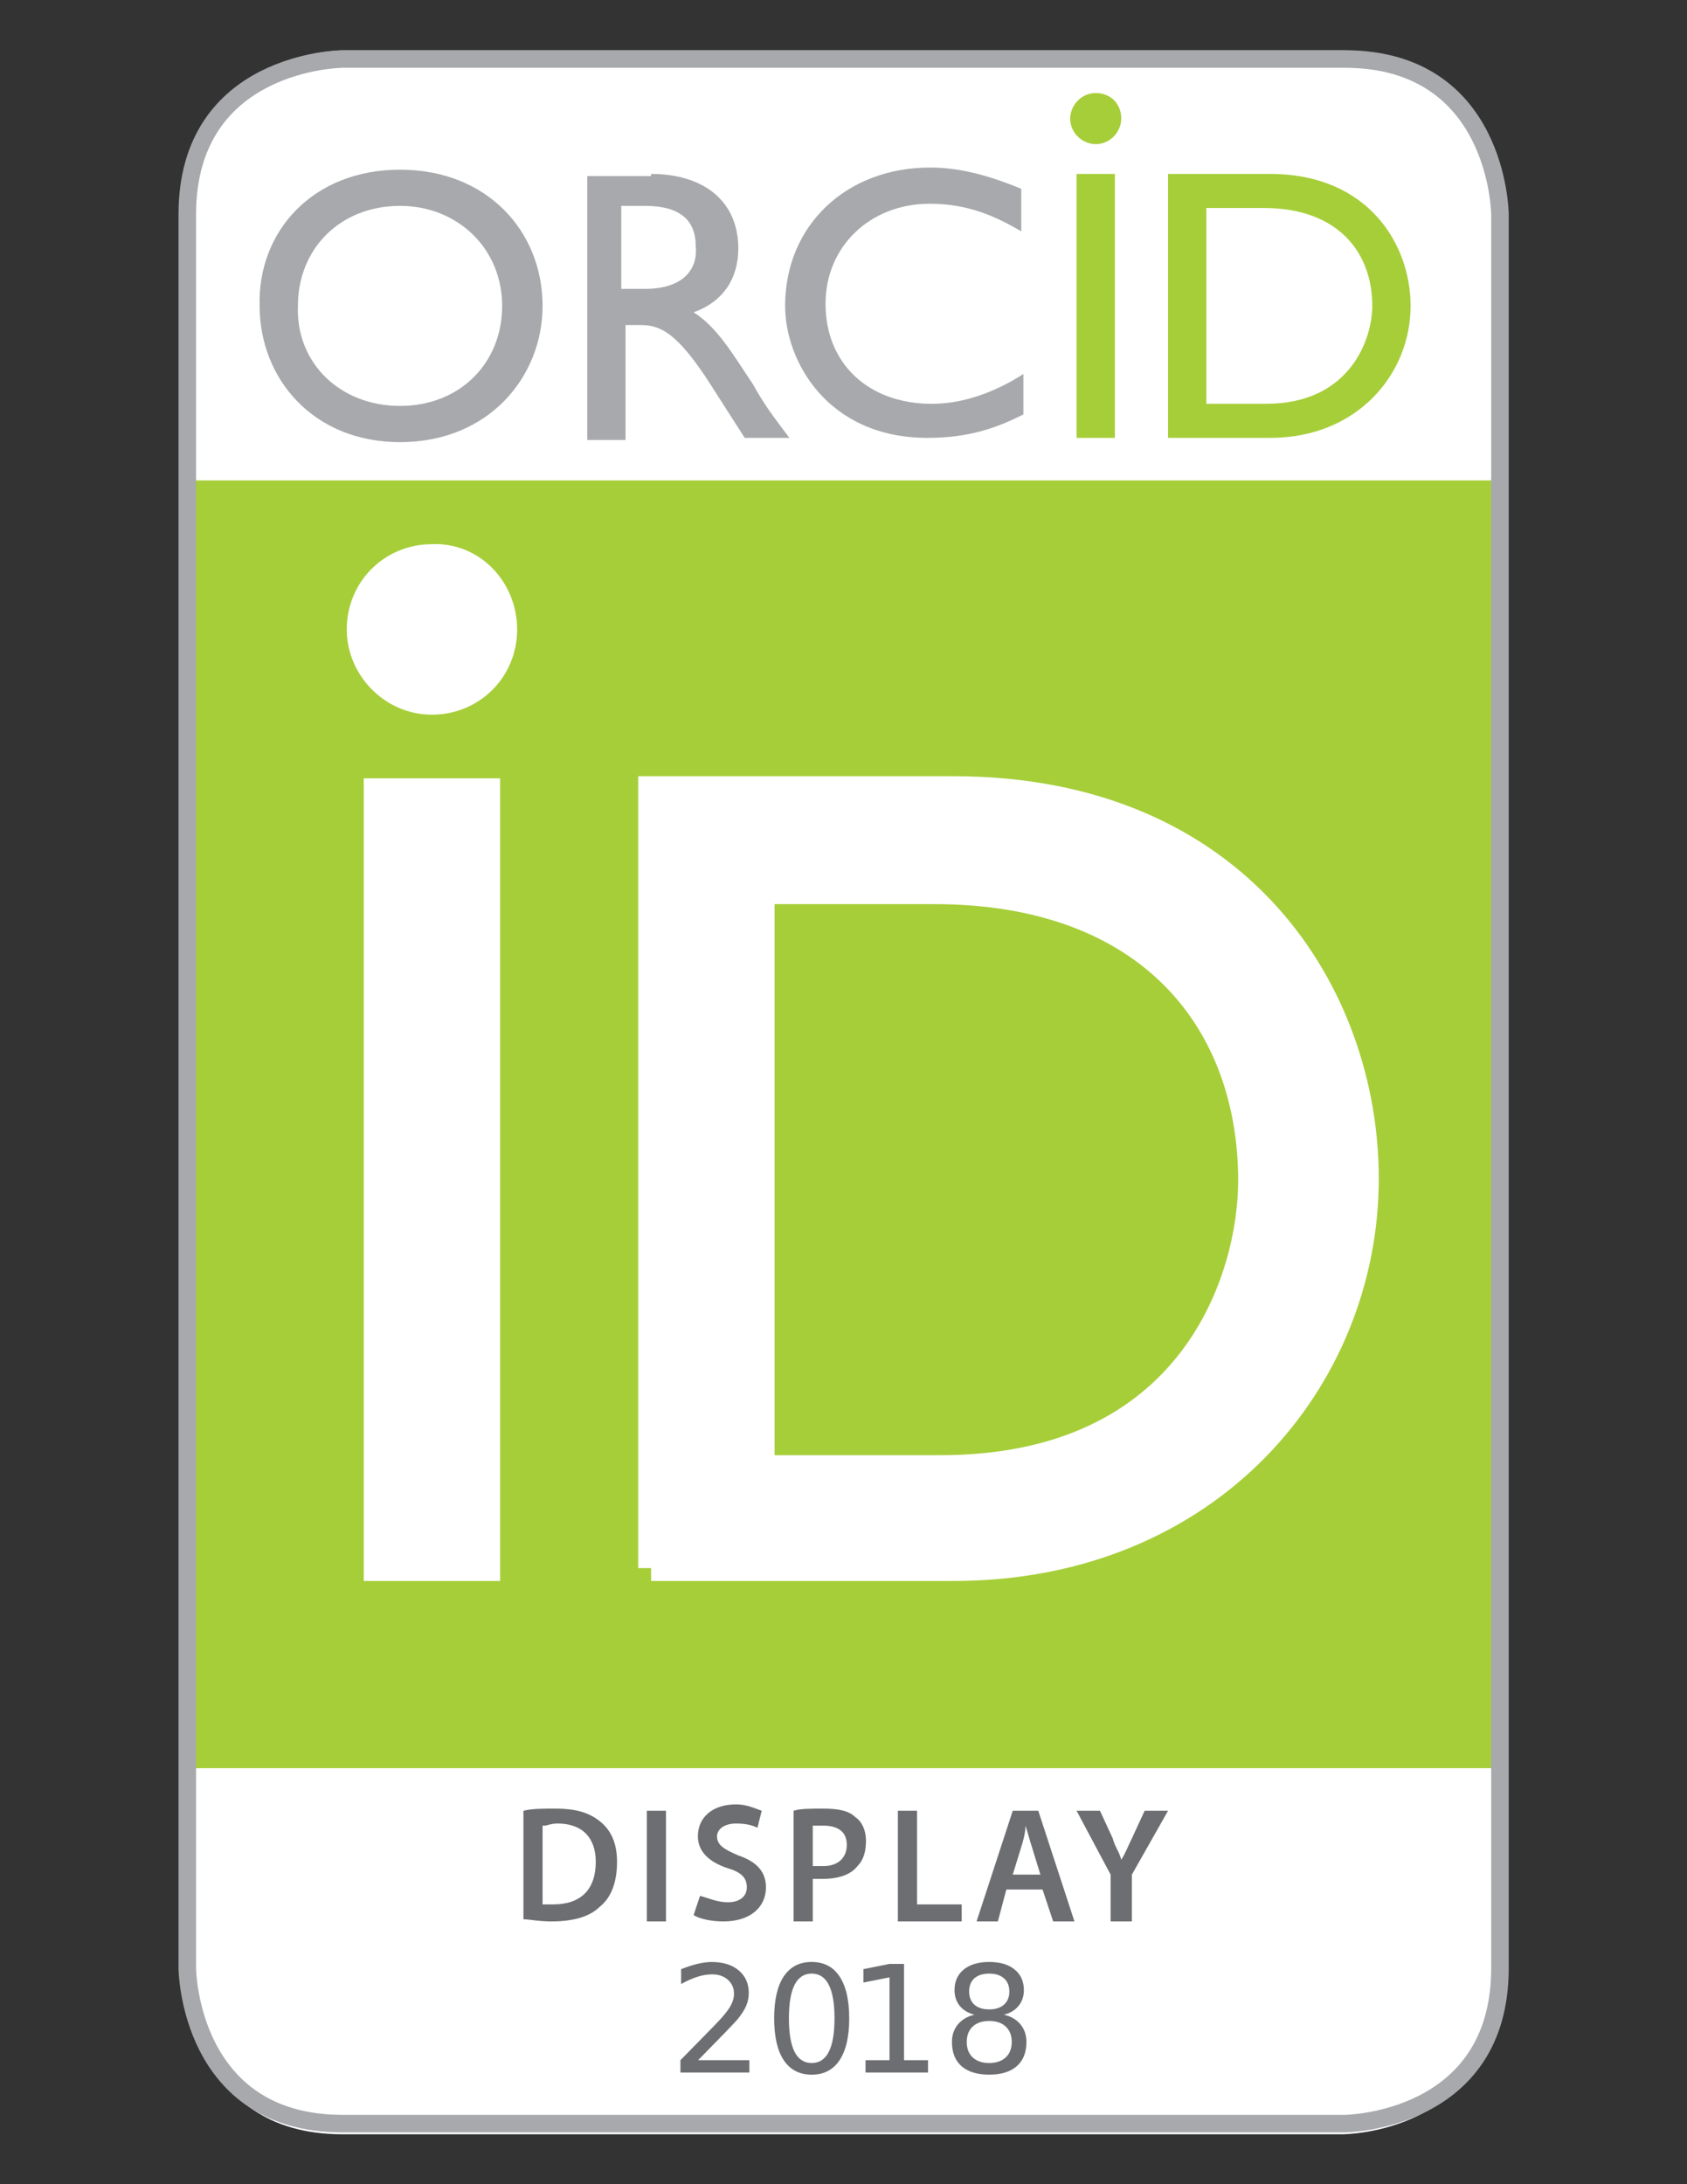
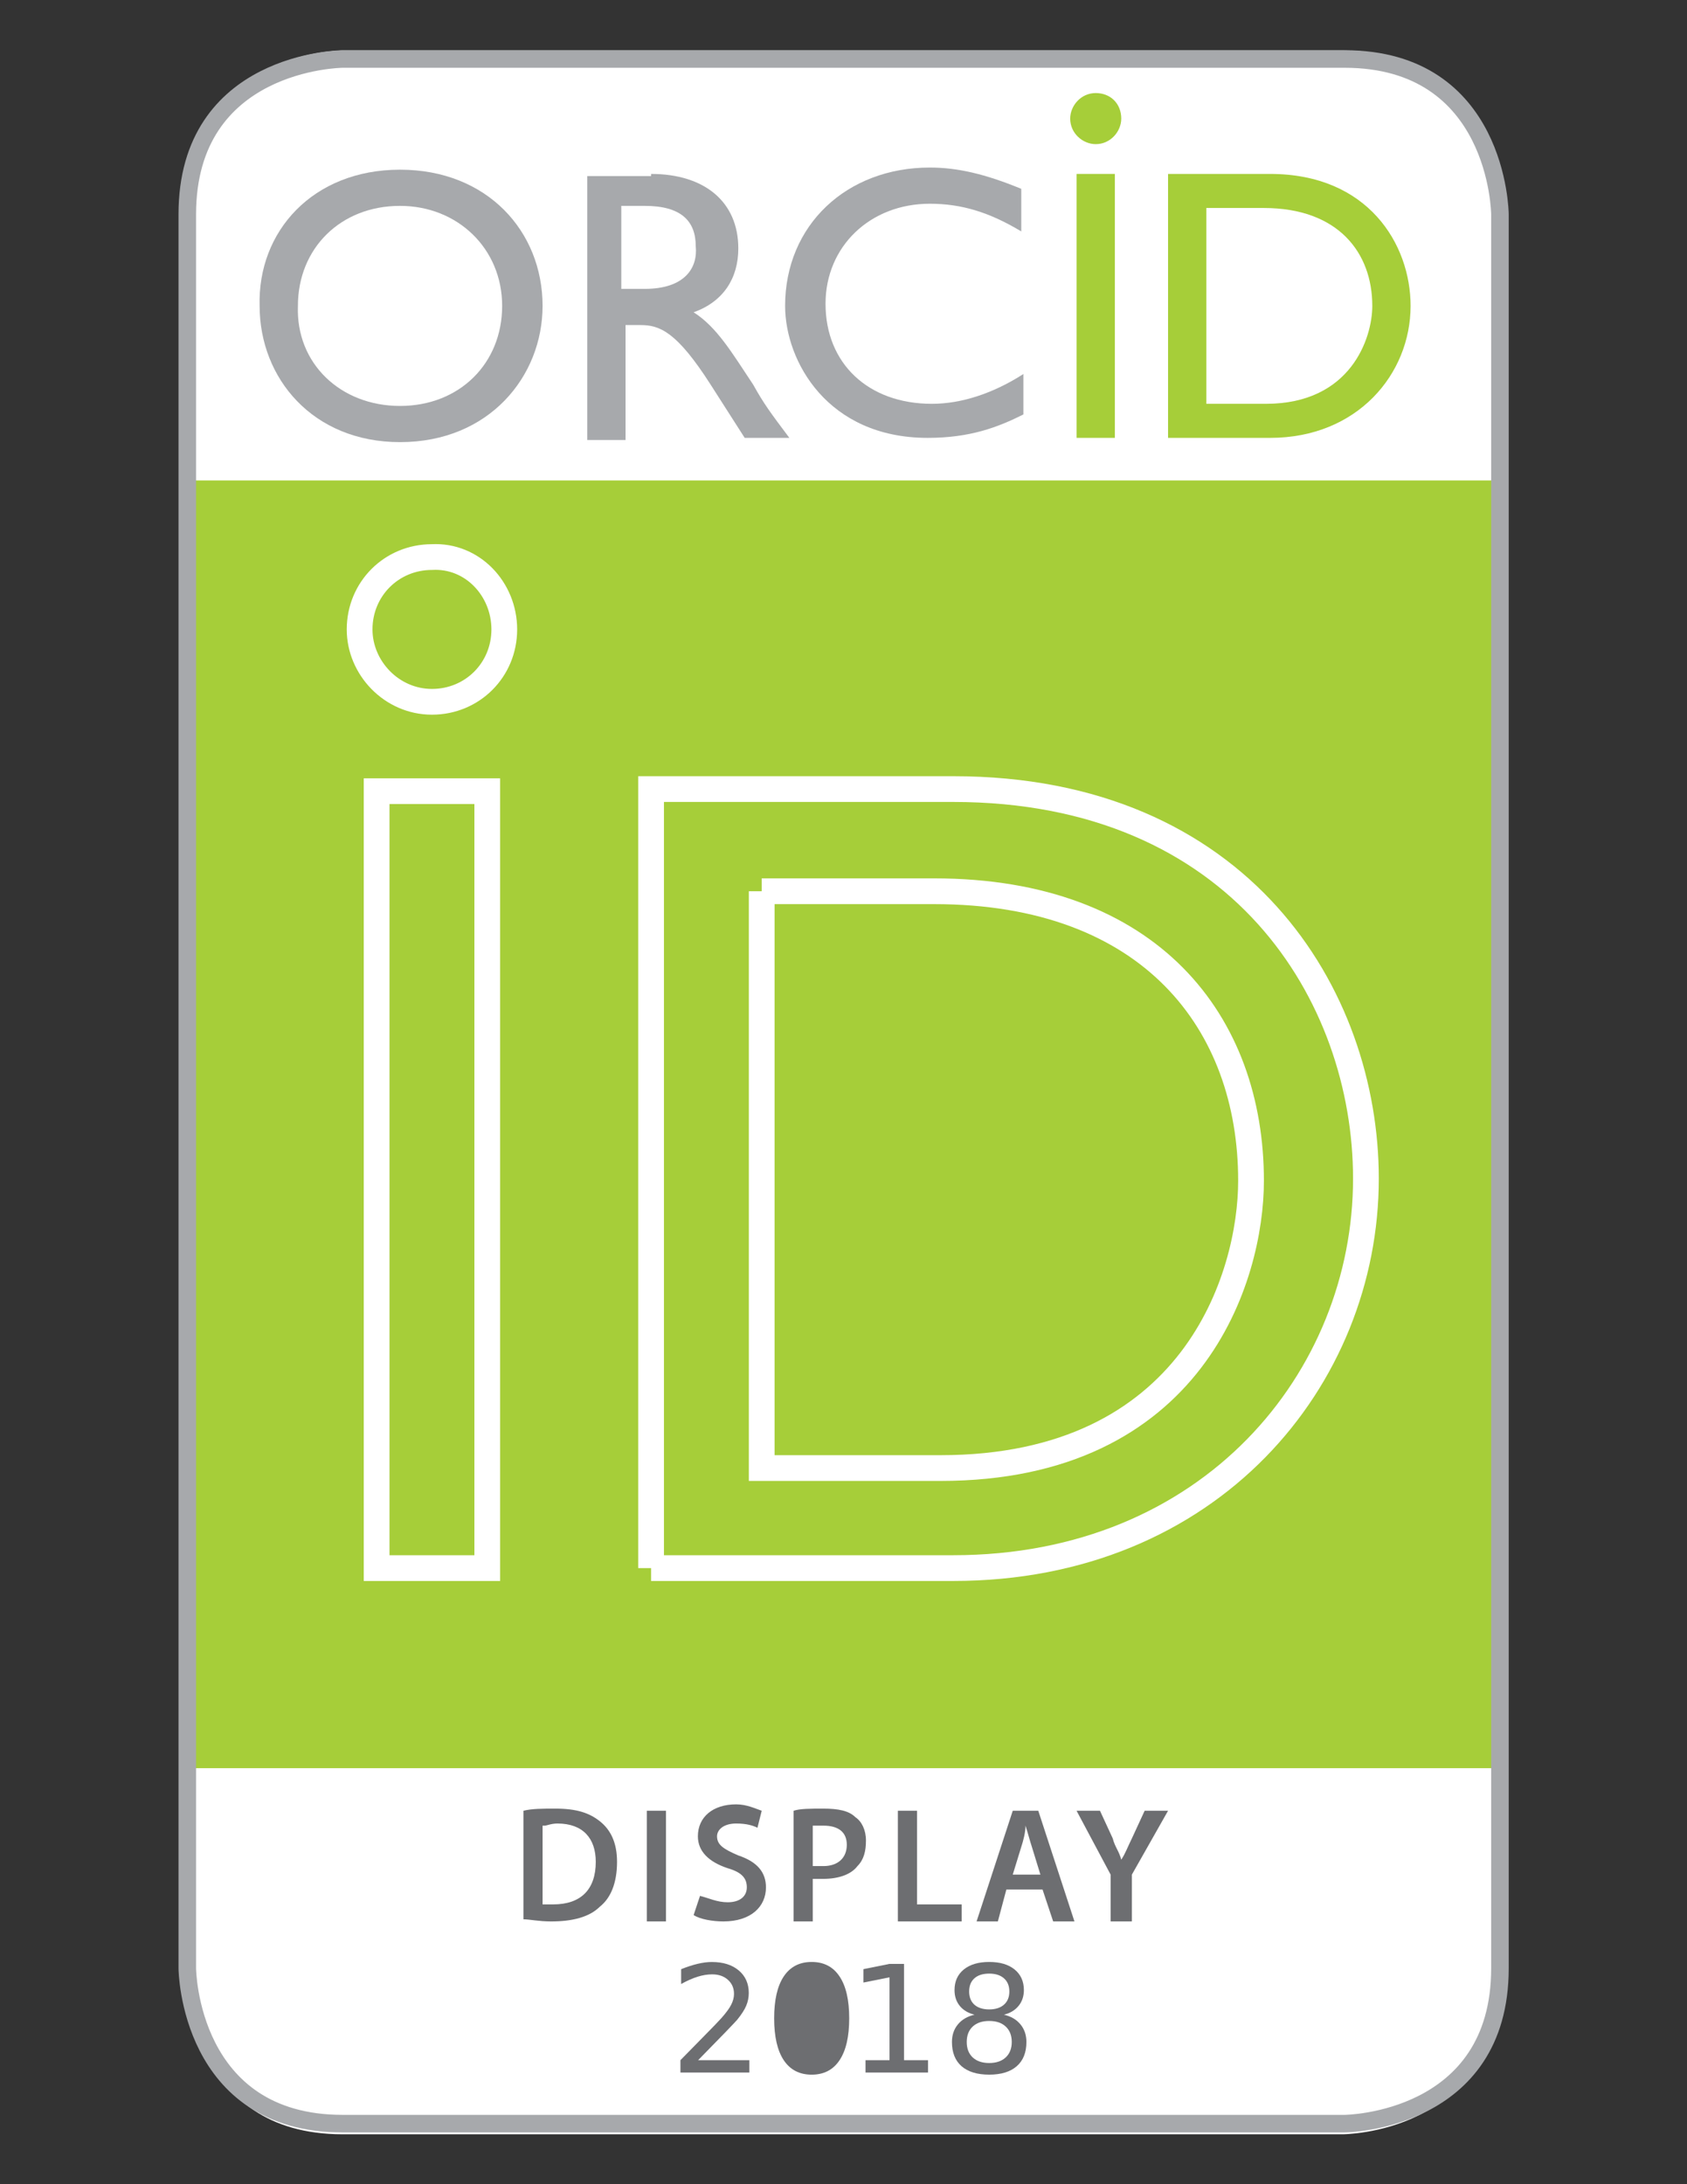
<svg xmlns="http://www.w3.org/2000/svg" xmlns:ns1="http://www.inkscape.org/namespaces/inkscape" xmlns:ns2="http://sodipodi.sourceforge.net/DTD/sodipodi-0.dtd" xmlns:xlink="http://www.w3.org/1999/xlink" version="1.1" id="Layer_1" x="0px" y="0px" viewBox="0 0 612 792" style="enable-background:new 0 0 612 792;" xml:space="preserve" ns1:version="0.91 r13725" ns2:docname="ORCID_Badge_DISPLAY_2018F.svg">
  <rect x="0" y="0" width="612" height="792" fill="#333333" stroke="none" />
  <defs id="defs45" />
  <ns2:namedview pagecolor="#ffffff" bordercolor="#666666" borderopacity="1" objecttolerance="10" gridtolerance="10" guidetolerance="10" ns1:pageopacity="0" ns1:pageshadow="2" ns1:window-width="2560" ns1:window-height="1377" id="namedview43" showgrid="false" ns1:zoom="0.2979798" ns1:cx="306" ns1:cy="396" ns1:window-x="-8" ns1:window-y="-8" ns1:window-maximized="1" ns1:current-layer="Layer_1" />
  <style type="text/css" id="style3">
	.st0{fill:#FFFFFF;}
	.st1{fill:#A6CE39;}
	.st2{clip-path:url(#SVGID_2_);fill:none;stroke:#FFFFFF;stroke-width:1.21;stroke-miterlimit:10;}
	.st3{fill:none;stroke:#A7A9AC;stroke-width:0.825;}
	.st4{fill:#A7A9AC;}
	.st5{fill:#6D6E71;}
	.st6{font-family:'OpenSans-Bold';}
	.st7{font-size:7px;}
</style>
  <g id="g5" transform="matrix(7.718,0,0,7.718,-2050.649,-2667.557)">
    <path class="st0" d="m 281.8,348 c 0,0 -7.2,0 -7.2,7.2 l 0,83.5 c 0,0 0,7.2 7.2,7.2 l 47,0 c 0,0 7.2,0 7.2,-7.2 l 0,-83.5 c 0,0 0,-7.2 -7.2,-7.2 l -47,0 0,0 z" id="path7" ns1:connector-curvature="0" style="fill:#ffffff" />
    <path style="fill:#a6ce39" d="m 336.2,428.7 0,-60.5 -61.4,0 0,0 0,60.5 z" id="polygon9" ns1:connector-curvature="0" />
-     <path class="st0" d="m 288.6,419.3 -5.2,0 0,-36.5 5.2,0 0,16.5 0,20 0,0 z m 7.7,0 14.2,0 c 12.1,0 19.4,-8.9 19.4,-18.3 0,-8.6 -5.9,-18.3 -19.4,-18.3 l -14.2,0 0,36.6 0,0 z m 5.2,-31.8 8.1,0 c 10.2,0 14.9,6.2 14.9,13.6 0,4.5 -2.7,13.5 -14.6,13.5 l -8.4,0 0,-27.1 0,0 z m -12.1,-12.3 c 0,1.9 -1.5,3.4 -3.4,3.4 -1.9,0 -3.4,-1.6 -3.4,-3.4 0,-1.9 1.5,-3.4 3.4,-3.4 1.9,-0.1 3.4,1.5 3.4,3.4 l 0,0 z" id="path11" ns1:connector-curvature="0" style="fill:#ffffff" />
    <g id="g13">
      <defs id="defs15">
        <polygon id="SVGID_1_" points="274.8,368.2 274.8,368.2 274.8,428.7 336.2,428.7 336.2,368.2 " />
      </defs>
      <clipPath id="SVGID_2_">
        <use xlink:href="#SVGID_1_" style="overflow:visible" id="use19" x="0" y="0" width="100%" height="100%" />
      </clipPath>
      <path class="st2" d="m 288.6,419.3 -5.2,0 0,-36.5 5.2,0 0,16.5 0,20 0,0 z m 7.7,0 14.2,0 c 12.1,0 19.4,-8.9 19.4,-18.3 0,-8.6 -5.9,-18.3 -19.4,-18.3 l -14.2,0 0,36.6 0,0 z m 5.2,-31.8 8.1,0 c 10.2,0 14.9,6.2 14.9,13.6 0,4.5 -2.7,13.5 -14.6,13.5 l -8.4,0 0,-27.1 0,0 z m -12.1,-12.3 c 0,1.9 -1.5,3.4 -3.4,3.4 -1.9,0 -3.4,-1.6 -3.4,-3.4 0,-1.9 1.5,-3.4 3.4,-3.4 1.9,-0.1 3.4,1.5 3.4,3.4 l 0,0 z" id="path21" clip-path="url(#SVGID_2_)" ns1:connector-curvature="0" style="fill:none;stroke:#ffffff;stroke-width:1.21;stroke-miterlimit:10" />
    </g>
    <path class="st3" d="m 281.8,348.4 c -0.1,0 -7.3,0.1 -7.3,7.3 l 0,82.4 c 0,0.1 0.1,7.3 7.3,7.3 l 47.1,0 c 0.1,0 7.3,-0.1 7.3,-7.3 l 0,-82.4 c 0,-0.1 -0.1,-7.3 -7.3,-7.3 l -47.1,0 0,0 z" id="path23" ns1:connector-curvature="0" style="fill:none;stroke:#a7a9ac;stroke-width:0.825" />
    <path class="st4" d="m 284.5,353.6 c 4.1,0 6.7,2.9 6.7,6.4 0,3.3 -2.5,6.4 -6.7,6.4 -4.1,0 -6.6,-3 -6.6,-6.4 -0.1,-3.5 2.5,-6.4 6.6,-6.4 l 0,0 z m 0,11.1 c 2.8,0 4.8,-2 4.8,-4.7 0,-2.7 -2.1,-4.7 -4.8,-4.7 -2.8,0 -4.8,2 -4.8,4.7 -0.1,2.7 2,4.7 4.8,4.7 l 0,0 z" id="path25" ns1:connector-curvature="0" style="fill:#a7a9ac" />
    <path class="st4" d="m 296.3,353.8 c 2.5,0 4.1,1.3 4.1,3.5 0,1.4 -0.7,2.5 -2.1,3 1.1,0.7 1.8,1.9 2.8,3.4 0.5,0.9 0.8,1.3 1.7,2.5 l -2.1,0 -1.6,-2.5 c -1.6,-2.5 -2.4,-2.8 -3.3,-2.8 l -0.7,0 0,5.4 -1.8,0 0,-12.4 3,0 0,-0.1 z m -1.4,5.4 1.1,0 c 1.9,0 2.5,-1 2.4,-2 0,-1.2 -0.7,-1.9 -2.4,-1.9 l -1.1,0 0,3.9 0,0 z" id="path27" ns1:connector-curvature="0" style="fill:#a7a9ac" />
    <path class="st4" d="m 313.7,356.5 c -1.5,-0.9 -2.8,-1.3 -4.3,-1.3 -2.8,0 -4.9,2 -4.9,4.7 0,2.8 2,4.7 5,4.7 1.4,0 2.9,-0.5 4.3,-1.4 l 0,1.9 c -1.2,0.6 -2.5,1.1 -4.5,1.1 -4.7,0 -6.7,-3.6 -6.7,-6.2 0,-3.8 2.9,-6.5 6.8,-6.5 1.3,0 2.6,0.3 4.3,1 l 0,2 0,0 z" id="path29" ns1:connector-curvature="0" style="fill:#a7a9ac" />
    <path class="st1" d="m 320.6,353.8 4.8,0 c 4.6,0 6.6,3.3 6.6,6.2 0,3.2 -2.5,6.2 -6.6,6.2 l -4.8,0 0,-12.4 0,0 z m 1.8,10.8 2.8,0 c 4,0 5,-3.1 5,-4.6 0,-2.5 -1.6,-4.6 -5.1,-4.6 l -2.7,0 0,9.2 0,0 z" id="path31" ns1:connector-curvature="0" style="fill:#a6ce39" />
    <path style="fill:#a6ce39" d="m 316.3,353.8 1.8,0 0,6.9 0,5.5 0,0 -1.8,0 z" id="polygon33" ns1:connector-curvature="0" />
    <path class="st1" d="m 318.4,351.2 c 0,0.6 -0.5,1.2 -1.2,1.2 -0.6,0 -1.2,-0.5 -1.2,-1.2 0,-0.6 0.5,-1.2 1.2,-1.2 0.7,0 1.2,0.5 1.2,1.2 l 0,0 z" id="path35" ns1:connector-curvature="0" style="fill:#a6ce39" />
    <path class="st5" d="m 290.3,435.8 c 0.3,0 0.7,0.1 1.3,0.1 1,0 1.8,-0.2 2.3,-0.7 0.5,-0.4 0.8,-1.1 0.8,-2.1 0,-0.9 -0.3,-1.5 -0.8,-1.9 -0.5,-0.4 -1.1,-0.6 -2.1,-0.6 -0.6,0 -1.1,0 -1.5,0.1 l 0,5.1 0,0 z m 1,-4.4 c 0.1,0 0.3,-0.1 0.6,-0.1 1.2,0 1.8,0.7 1.8,1.8 0,1.3 -0.7,2 -2,2 -0.2,0 -0.4,0 -0.5,0 l 0,-3.7 0.1,0 z m 4.8,-0.7 0,5.2 0.9,0 0,-5.2 -0.9,0 0,0 z m 2.2,4.9 c 0.3,0.2 0.9,0.3 1.4,0.3 1.3,0 2,-0.7 2,-1.6 0,-0.7 -0.4,-1.2 -1.3,-1.5 -0.7,-0.3 -1,-0.5 -1,-0.9 0,-0.3 0.3,-0.6 0.9,-0.6 0.5,0 0.8,0.1 1,0.2 l 0.2,-0.8 c -0.3,-0.1 -0.7,-0.3 -1.2,-0.3 -1.1,0 -1.8,0.6 -1.8,1.5 0,0.7 0.5,1.2 1.4,1.5 0.7,0.2 0.9,0.5 0.9,0.9 0,0.4 -0.3,0.7 -0.9,0.7 -0.5,0 -0.9,-0.2 -1.3,-0.3 l -0.3,0.9 0,0 z m 4.7,0.3 0.9,0 0,-2 c 0.1,0 0.3,0 0.5,0 0.7,0 1.3,-0.2 1.6,-0.6 0.3,-0.3 0.4,-0.7 0.4,-1.2 0,-0.5 -0.2,-0.9 -0.5,-1.1 -0.3,-0.3 -0.8,-0.4 -1.5,-0.4 -0.6,0 -1.1,0 -1.4,0.1 l 0,5.2 0,0 z m 0.9,-4.5 c 0.1,0 0.3,0 0.5,0 0.7,0 1.1,0.3 1.1,0.9 0,0.6 -0.4,1 -1.1,1 -0.2,0 -0.3,0 -0.5,0 l 0,-1.9 0,0 z m 3.9,4.5 3.1,0 0,-0.8 -2.1,0 0,-4.4 -0.9,0 0,5.2 -0.1,0 z m 6.9,-1.5 0.5,1.5 1,0 -1.7,-5.2 -1.2,0 -1.7,5.2 1,0 0.4,-1.5 1.7,0 0,0 z m -1.4,-0.7 0.4,-1.3 c 0.1,-0.3 0.2,-0.7 0.2,-1 l 0,0 c 0.1,0.3 0.2,0.7 0.3,1 l 0.4,1.3 -1.3,0 0,0 z m 5.6,2.2 0,-2.2 1.7,-3 -1.1,0 -0.6,1.3 c -0.2,0.4 -0.3,0.7 -0.5,1 l 0,0 c -0.1,-0.4 -0.3,-0.6 -0.4,-1 l -0.6,-1.3 -1.1,0 1.6,3 0,2.2 1,0 0,0 z" id="path37" ns1:connector-curvature="0" style="fill:#6d6e71" />
    <g transform="translate(297.167,442.999)" style="font-size:7px;font-family:OpenSans-Bold;fill:#6d6e71" id="text39">
      <path d="m 1.343,-0.581 2.41,0 0,0.581 -3.24,0 0,-0.581 q 0.393,-0.407 1.07,-1.09 0.68,-0.687 0.854,-0.885 0.332,-0.373 0.461,-0.629 0.133,-0.26 0.133,-0.509 0,-0.407 -0.287,-0.663 -0.284,-0.256 -0.742,-0.256 -0.325,0 -0.687,0.113 -0.359,0.113 -0.769,0.342 l 0,-0.697 q 0.417,-0.167 0.779,-0.253 0.362,-0.085 0.663,-0.085 0.793,0 1.265,0.396 0.472,0.396 0.472,1.06 0,0.314 -0.12,0.598 -0.116,0.28 -0.427,0.663 -0.085,0.099 -0.543,0.574 -0.458,0.472 -1.292,1.323 z" style="font-size:7px;font-family:OpenSans-Bold;fill:#6d6e71" id="path3378" ns1:connector-curvature="0" />
-       <path d="m 6.682,-4.648 q -0.533,0 -0.803,0.526 -0.267,0.523 -0.267,1.576 0,1.049 0.267,1.576 0.27,0.523 0.803,0.523 0.537,0 0.803,-0.523 0.27,-0.526 0.27,-1.576 0,-1.053 -0.27,-1.576 Q 7.219,-4.648 6.682,-4.648 Z m 0,-0.547 q 0.858,0 1.309,0.68 0.455,0.677 0.455,1.969 0,1.289 -0.455,1.969 -0.451,0.677 -1.309,0.677 -0.858,0 -1.312,-0.677 Q 4.918,-1.258 4.918,-2.546 q 0,-1.292 0.451,-1.969 0.455,-0.68 1.312,-0.68 z" style="font-size:7px;font-family:OpenSans-Bold;fill:#6d6e71" id="path3380" ns1:connector-curvature="0" />
+       <path d="m 6.682,-4.648 Q 7.219,-4.648 6.682,-4.648 Z m 0,-0.547 q 0.858,0 1.309,0.68 0.455,0.677 0.455,1.969 0,1.289 -0.455,1.969 -0.451,0.677 -1.309,0.677 -0.858,0 -1.312,-0.677 Q 4.918,-1.258 4.918,-2.546 q 0,-1.292 0.451,-1.969 0.455,-0.68 1.312,-0.68 z" style="font-size:7px;font-family:OpenSans-Bold;fill:#6d6e71" id="path3380" ns1:connector-curvature="0" />
    </g>
    <g transform="translate(305.511,442.999)" style="font-size:7px;font-family:OpenSans-Bold;fill:#6d6e71" id="text41">
      <path d="m 0.868,-0.581 1.128,0 0,-3.893 -1.227,0.246 0,-0.629 1.22,-0.246 0.69,0 0,4.522 1.128,0 0,0.581 -2.939,0 0,-0.581 z" style="font-size:7px;font-family:OpenSans-Bold;fill:#6d6e71" id="path3383" ns1:connector-curvature="0" />
      <path d="m 6.682,-2.423 q -0.492,0 -0.776,0.263 -0.28,0.263 -0.28,0.725 0,0.461 0.28,0.725 0.284,0.263 0.776,0.263 0.492,0 0.776,-0.263 0.284,-0.267 0.284,-0.725 0,-0.461 -0.284,-0.725 Q 7.178,-2.423 6.682,-2.423 Z M 5.992,-2.717 Q 5.547,-2.827 5.298,-3.131 5.052,-3.435 5.052,-3.873 q 0,-0.612 0.434,-0.967 0.438,-0.355 1.196,-0.355 0.762,0 1.196,0.355 0.434,0.355 0.434,0.967 0,0.438 -0.25,0.742 -0.246,0.304 -0.687,0.414 0.499,0.116 0.776,0.455 0.28,0.338 0.28,0.827 0,0.742 -0.455,1.138 -0.451,0.396 -1.295,0.396 -0.844,0 -1.299,-0.396 -0.451,-0.396 -0.451,-1.138 0,-0.489 0.28,-0.827 0.28,-0.338 0.779,-0.455 z m -0.253,-1.09 q 0,0.396 0.246,0.619 0.25,0.222 0.697,0.222 0.444,0 0.694,-0.222 0.253,-0.222 0.253,-0.619 0,-0.396 -0.253,-0.619 -0.25,-0.222 -0.694,-0.222 -0.448,0 -0.697,0.222 -0.246,0.222 -0.246,0.619 z" style="font-size:7px;font-family:OpenSans-Bold;fill:#6d6e71" id="path3385" ns1:connector-curvature="0" />
    </g>
  </g>
</svg>